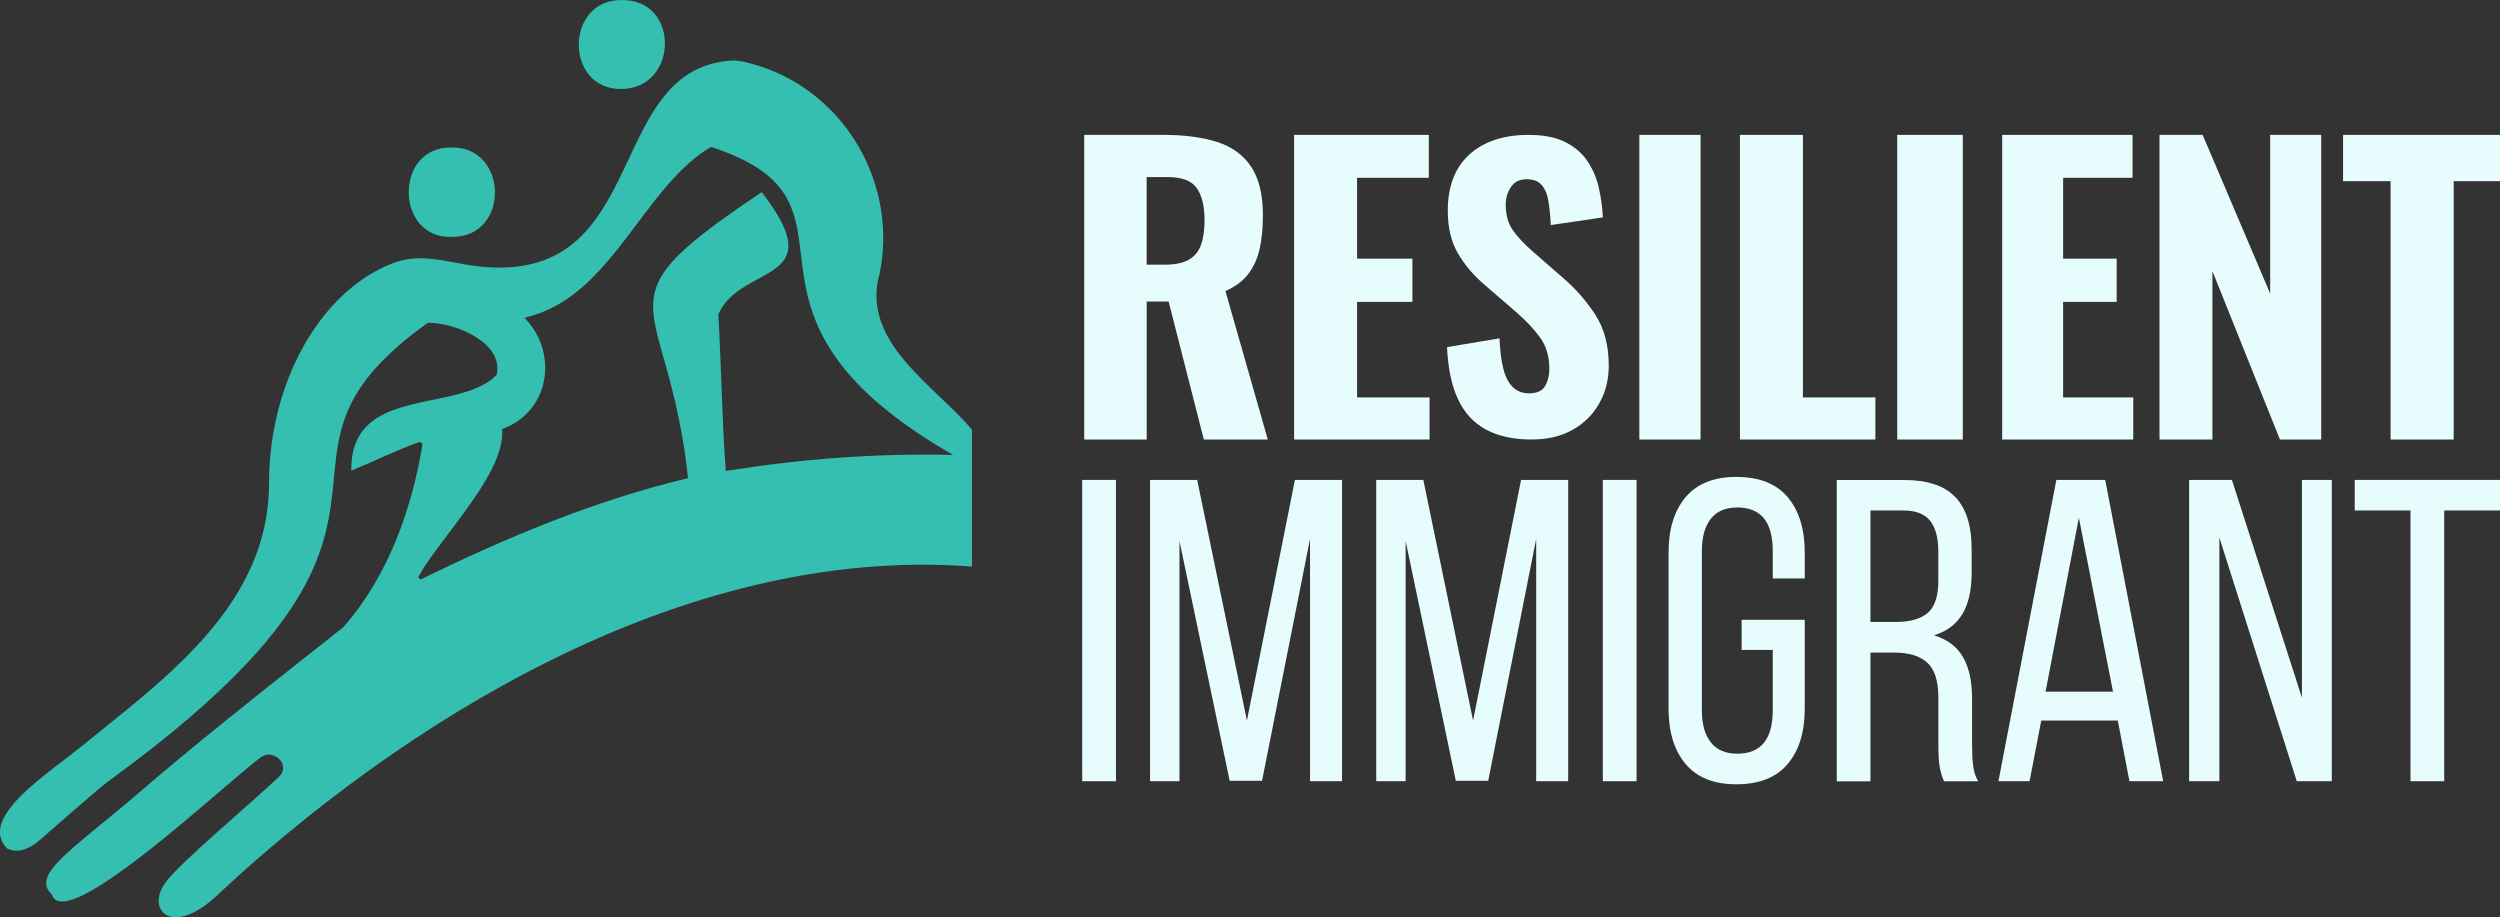
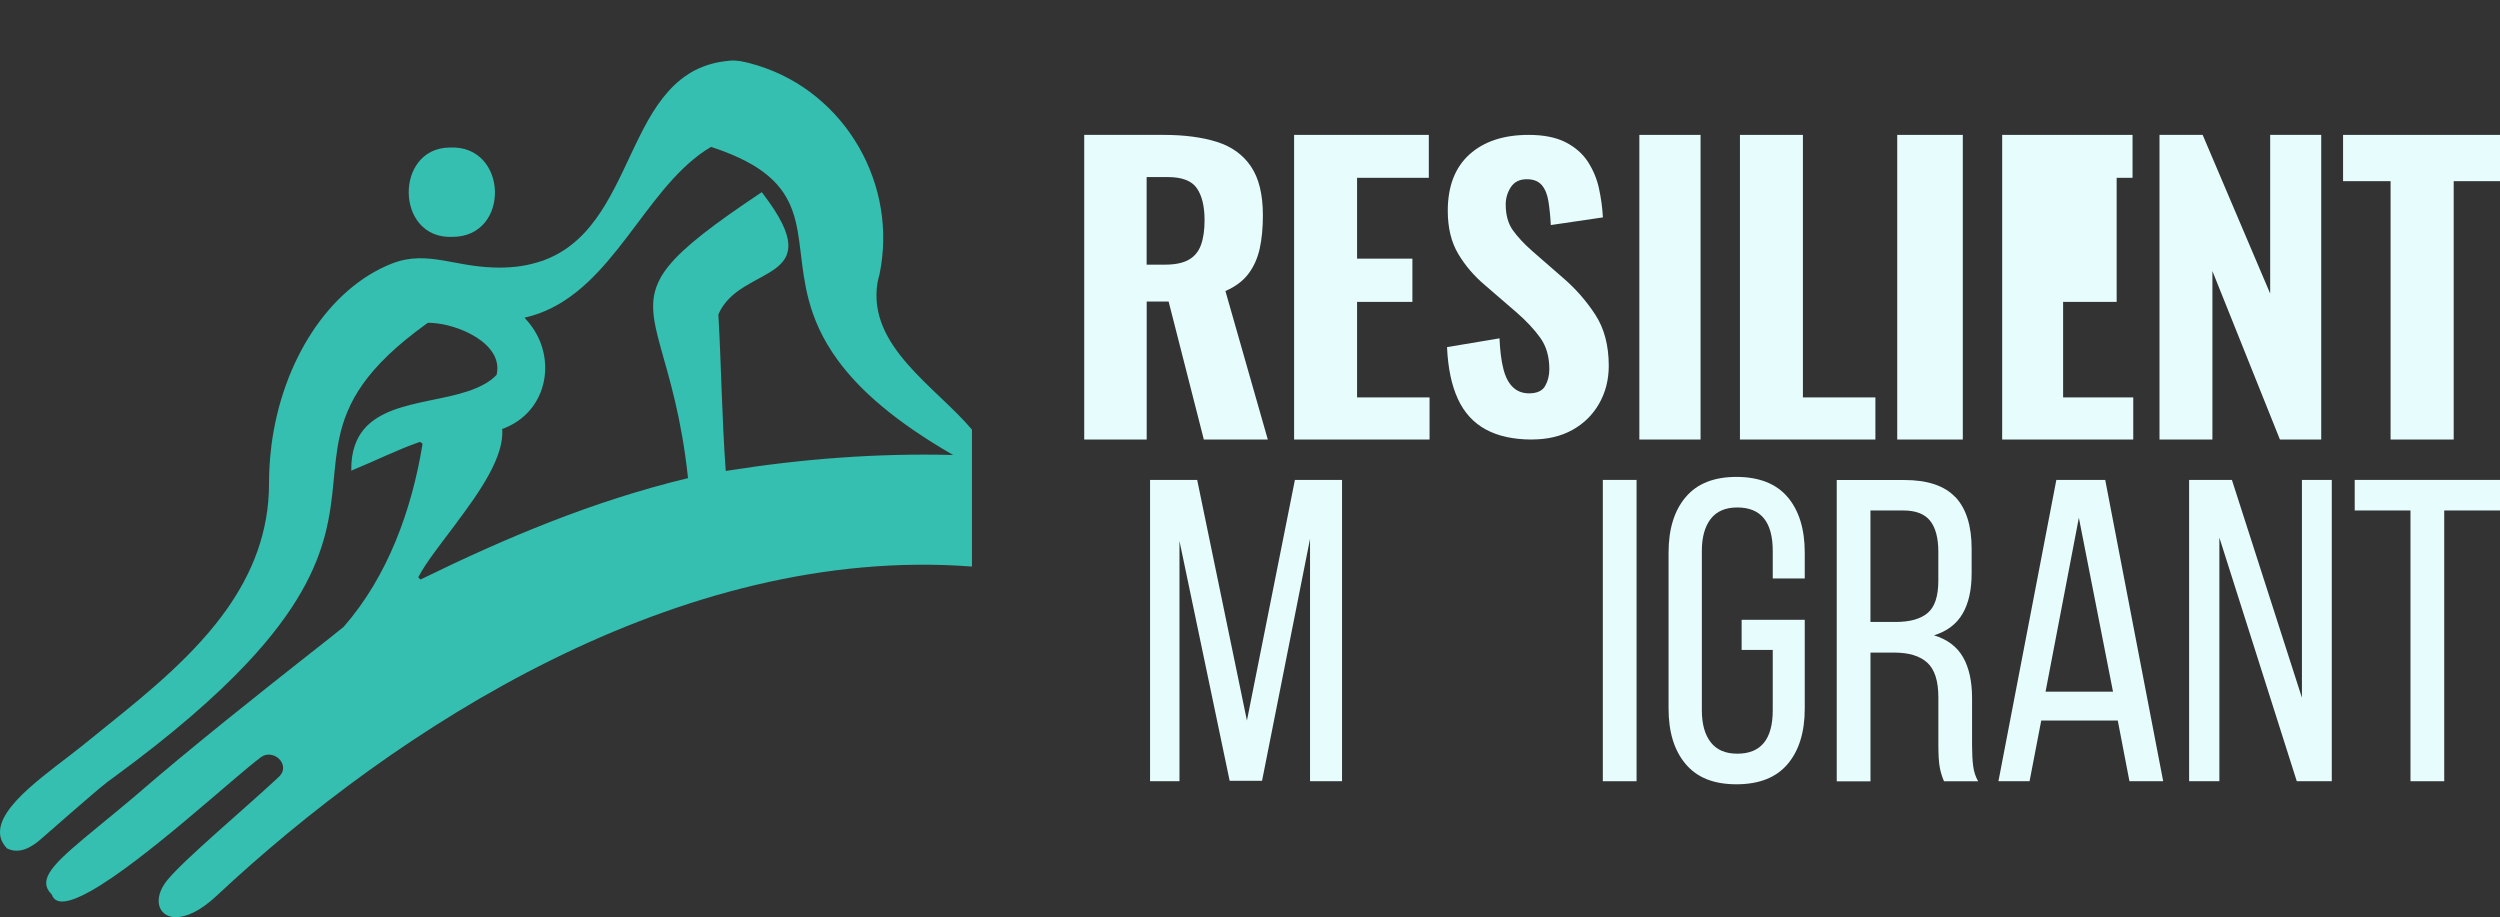
<svg xmlns="http://www.w3.org/2000/svg" width="139" height="51" viewBox="0 0 139 51" fill="none">
  <rect x="0" y="0" width="139" height="51" fill="#333333" stroke="none" />
  <g clip-path="url(#clip0_5186_3664)">
-     <path d="M62.048 43.436H60.172V26.683H62.048V43.436Z" fill="#E7FCFC" />
    <path d="M68.369 43.412L65.579 30.08V43.436H63.943V26.683H66.563L69.329 40.063L71.997 26.683H74.617V43.436H72.838V29.962L70.17 43.412H68.367H68.369Z" fill="#E7FCFC" />
-     <path d="M80.943 43.412L78.153 30.08V43.436H76.518V26.683H79.137L81.903 40.063L84.572 26.683H87.191V43.436H85.412V29.962L82.744 43.412H80.941H80.943Z" fill="#E7FCFC" />
    <path d="M90.993 43.436H89.117V26.683H90.993V43.436Z" fill="#E7FCFC" />
    <path d="M99.394 27.639C100.026 28.389 100.344 29.417 100.344 30.726V32.163H98.565V30.632C98.565 29.02 97.907 28.215 96.594 28.215C95.936 28.215 95.445 28.428 95.117 28.849C94.789 29.272 94.623 29.865 94.623 30.632V39.487C94.623 40.255 94.786 40.847 95.117 41.271C95.445 41.694 95.938 41.905 96.594 41.905C97.909 41.905 98.565 41.099 98.565 39.487V36.136H96.835V34.462H100.344V39.393C100.344 40.702 100.028 41.73 99.394 42.48C98.76 43.231 97.812 43.606 96.546 43.606C95.279 43.606 94.354 43.231 93.722 42.48C93.087 41.73 92.772 40.702 92.772 39.393V30.729C92.772 29.42 93.087 28.391 93.722 27.641C94.354 26.891 95.296 26.516 96.546 26.516C97.795 26.516 98.762 26.891 99.394 27.641V27.639Z" fill="#E7FCFC" />
    <path d="M108.721 27.639C109.322 28.278 109.623 29.233 109.623 30.511V31.876C109.623 32.802 109.455 33.55 109.117 34.126C108.78 34.702 108.252 35.099 107.53 35.324C108.267 35.546 108.804 35.95 109.142 36.533C109.477 37.116 109.647 37.879 109.647 38.82V41.428C109.647 41.89 109.667 42.277 109.708 42.59C109.747 42.902 109.839 43.185 109.985 43.439H108.087C107.975 43.185 107.895 42.916 107.846 42.638C107.798 42.36 107.773 41.948 107.773 41.406V38.774C107.773 37.864 107.569 37.223 107.161 36.848C106.753 36.473 106.14 36.284 105.321 36.284H103.999V43.441H102.123V26.688H105.873C107.171 26.688 108.121 27.007 108.721 27.646V27.639ZM107.183 34.077C107.577 33.743 107.771 33.143 107.771 32.282V30.678C107.771 29.911 107.618 29.337 107.314 28.955C107.01 28.573 106.512 28.382 105.824 28.382H103.997V34.581H105.392C106.194 34.581 106.789 34.414 107.183 34.077Z" fill="#E7FCFC" />
    <path d="M112.844 43.436H111.113L114.333 26.683H117.05L120.273 43.436H118.397L117.748 40.061H113.493L112.844 43.436ZM117.483 38.457L115.585 28.788L113.733 38.457H117.483Z" fill="#E7FCFC" />
    <path d="M121.715 43.436V26.683H124.094L127.987 38.793V26.683H129.647V43.436H127.701L123.397 29.889V43.436H121.715Z" fill="#E7FCFC" />
    <path d="M134.023 28.382H130.922V26.683H139V28.382H135.899V43.436H134.023V28.382Z" fill="#E7FCFC" />
    <path d="M60.283 24.438V7.5H64.702C65.853 7.5 66.837 7.631 67.66 7.889C68.481 8.147 69.112 8.603 69.555 9.258C69.998 9.913 70.217 10.82 70.217 11.977C70.217 12.675 70.157 13.292 70.039 13.827C69.919 14.365 69.708 14.832 69.408 15.229C69.107 15.625 68.68 15.943 68.133 16.18L70.49 24.438H66.933L64.975 16.764H63.756V24.438H60.283ZM63.756 14.715H64.765C65.325 14.715 65.768 14.626 66.091 14.444C66.413 14.262 66.641 13.987 66.775 13.618C66.908 13.248 66.974 12.792 66.974 12.249C66.974 11.469 66.829 10.872 66.542 10.461C66.255 10.051 65.719 9.845 64.931 9.845H63.753V14.718L63.756 14.715Z" fill="#E7FCFC" />
    <path d="M71.952 24.438V7.5H79.442V9.886H75.453V14.381H78.529V16.785H75.453V22.096H79.483V24.438H71.949H71.952Z" fill="#E7FCFC" />
    <path d="M85.177 24.438C84.15 24.438 83.294 24.25 82.609 23.878C81.925 23.506 81.408 22.941 81.06 22.185C80.71 21.43 80.507 20.471 80.455 19.3L83.373 18.811C83.4 19.49 83.472 20.058 83.589 20.514C83.704 20.971 83.885 21.31 84.123 21.533C84.361 21.759 84.66 21.87 85.015 21.87C85.453 21.87 85.752 21.734 85.908 21.463C86.064 21.191 86.143 20.878 86.143 20.525C86.143 19.832 85.976 19.251 85.639 18.781C85.303 18.311 84.862 17.841 84.315 17.366L82.59 15.877C81.974 15.361 81.471 14.776 81.082 14.124C80.691 13.472 80.496 12.671 80.496 11.72C80.496 10.361 80.896 9.318 81.698 8.59C82.5 7.865 83.597 7.5 84.993 7.5C85.828 7.5 86.513 7.636 87.046 7.908C87.58 8.18 87.994 8.544 88.289 8.997C88.582 9.454 88.79 9.948 88.905 10.486C89.02 11.024 89.094 11.557 89.121 12.087L86.225 12.513C86.198 12.011 86.154 11.568 86.091 11.187C86.031 10.807 85.908 10.508 85.722 10.291C85.535 10.073 85.259 9.965 84.889 9.965C84.493 9.965 84.197 10.111 84.005 10.402C83.814 10.696 83.718 11.016 83.718 11.369C83.718 11.954 83.852 12.432 84.118 12.807C84.386 13.181 84.75 13.57 85.215 13.978L86.899 15.445C87.597 16.042 88.196 16.727 88.697 17.493C89.198 18.262 89.447 19.21 89.447 20.338C89.447 21.112 89.269 21.813 88.913 22.438C88.558 23.063 88.062 23.552 87.424 23.905C86.787 24.258 86.036 24.435 85.174 24.435L85.177 24.438Z" fill="#E7FCFC" />
    <path d="M91.148 24.438V7.5H94.551V24.438H91.148Z" fill="#E7FCFC" />
    <path d="M96.741 24.438V7.5H100.242V22.096H104.272V24.438H96.738H96.741Z" fill="#E7FCFC" />
    <path d="M105.486 24.438V7.5H109.132V24.438H105.486Z" fill="#E7FCFC" />
-     <path d="M111.321 24.438V7.5H118.569V9.886H114.709V14.381H117.686V16.785H114.709V22.096H118.609V24.438H111.318H111.321Z" fill="#E7FCFC" />
+     <path d="M111.321 24.438V7.5H118.569V9.886H114.709H117.686V16.785H114.709V22.096H118.609V24.438H111.318H111.321Z" fill="#E7FCFC" />
    <path d="M120.068 24.438V7.5H122.468L126.222 16.323V7.5H129.06V24.438H126.764L123.01 15.071V24.438H120.068Z" fill="#E7FCFC" />
    <path d="M132.916 24.438V10.073H130.275V7.5H139.024V10.073H136.425V24.438H132.916Z" fill="#E7FCFC" />
    <path d="M25.14 13.17C28.402 13.184 28.266 8.045 25.009 8.202C21.913 8.226 21.971 13.298 25.14 13.17Z" fill="#34BFB0" />
-     <path d="M34.528 4.948C37.727 4.943 37.834 -0.056 34.55 0.002C31.408 -0.012 31.379 4.963 34.528 4.948Z" fill="#34BFB0" />
    <path d="M48.782 15.742C48.806 15.589 48.858 15.439 48.894 15.287C48.926 15.132 48.952 14.972 48.981 14.818C49.03 14.508 49.064 14.198 49.086 13.883C49.127 13.267 49.11 12.647 49.037 12.035C48.965 11.428 48.836 10.832 48.656 10.247C48.476 9.671 48.245 9.107 47.968 8.57C47.689 8.033 47.363 7.522 46.996 7.043C46.627 6.562 46.211 6.114 45.761 5.71C45.309 5.301 44.816 4.931 44.291 4.614C43.759 4.29 43.195 4.019 42.609 3.804C42.308 3.692 42.004 3.598 41.696 3.518C41.346 3.429 40.983 3.341 40.617 3.37C40.247 3.402 39.865 3.462 39.511 3.564C39.195 3.654 38.891 3.775 38.604 3.925C38.492 3.983 38.386 4.045 38.283 4.113C38.281 4.113 38.276 4.121 38.276 4.121C38.121 4.217 37.968 4.324 37.827 4.44C37.584 4.636 37.36 4.854 37.151 5.088C36.94 5.325 36.745 5.577 36.563 5.838C36.376 6.109 36.203 6.39 36.04 6.676C35.875 6.971 35.715 7.271 35.564 7.576C35.408 7.885 35.26 8.2 35.112 8.51C34.964 8.827 34.815 9.146 34.662 9.461C34.514 9.777 34.358 10.09 34.196 10.404C34.038 10.711 33.87 11.016 33.695 11.314C33.518 11.607 33.333 11.897 33.131 12.171C32.934 12.441 32.721 12.705 32.492 12.95C32.264 13.194 32.016 13.421 31.751 13.627C31.481 13.838 31.194 14.024 30.89 14.181C30.655 14.302 30.414 14.409 30.161 14.501C30.159 14.501 30.154 14.501 30.147 14.503C30.047 14.537 29.943 14.568 29.838 14.6C29.479 14.704 29.109 14.781 28.732 14.825C28.285 14.876 27.84 14.89 27.391 14.871C26.876 14.849 26.356 14.789 25.848 14.701C25.43 14.629 25.029 14.544 24.633 14.481C23.699 14.324 22.795 14.261 21.799 14.65C18.277 16.032 15.679 20.09 15.084 24.818C15.084 24.832 15.082 24.849 15.082 24.864C14.999 25.524 14.958 26.199 14.958 26.881C14.958 29.591 14.02 31.878 12.603 33.884C10.855 36.354 8.376 38.404 6.009 40.303C5.55 40.676 5.095 41.041 4.651 41.401C2.855 42.858 -0.21 44.82 0.011 46.429C0.043 46.688 0.164 46.935 0.386 47.17C1.056 47.506 1.72 47.131 2.233 46.691C2.843 46.163 5.304 43.988 5.973 43.475C6.08 43.395 6.192 43.318 6.294 43.24C9.609 40.816 12.002 38.718 13.738 36.87C19.22 31.029 18.158 27.656 18.868 24.339C18.972 23.86 19.111 23.38 19.315 22.896C19.315 22.896 19.315 22.894 19.317 22.889C19.735 21.887 20.418 20.862 21.59 19.741C21.597 19.734 21.604 19.727 21.612 19.72C22.173 19.185 22.846 18.628 23.653 18.045C23.697 18.014 23.743 17.98 23.789 17.948C23.852 17.948 23.918 17.948 23.984 17.951C25.503 18.023 28.011 19.115 27.612 20.84C27.405 21.058 27.16 21.237 26.883 21.384C24.696 22.587 20.657 22.042 19.728 24.774C19.59 25.166 19.522 25.628 19.531 26.168C19.563 26.153 19.597 26.141 19.629 26.127C20.868 25.623 22.086 25.004 23.337 24.573C23.405 24.583 23.466 24.631 23.493 24.697C23.493 24.699 23.493 24.704 23.49 24.706C22.895 28.336 21.57 32.04 19.104 34.856C18.661 35.215 18.056 35.694 17.332 36.262C17.329 36.265 17.325 36.27 17.317 36.272C14.722 38.321 10.666 41.518 7.463 44.3C7.436 44.324 7.407 44.349 7.38 44.368C7.37 44.378 7.363 44.385 7.356 44.39C4.532 46.766 2.799 47.985 2.59 48.909C2.524 49.209 2.614 49.473 2.882 49.739C3.088 50.366 3.912 50.177 5.04 49.543C7.98 47.898 12.982 43.233 14.508 42.101C14.836 41.859 15.235 41.946 15.49 42.169C15.769 42.42 15.874 42.851 15.499 43.199C13.565 45.004 10.321 47.714 9.329 48.902C8.546 49.836 8.724 50.77 9.482 50.961C9.572 50.983 9.677 50.995 9.784 50.995C10.347 50.995 11.125 50.664 12.024 49.824C21.993 40.494 37.71 30.264 54.041 31.5V23.886C52.032 21.503 48.226 19.25 48.787 15.737L48.782 15.742ZM25.369 29.083C25.369 29.083 25.371 29.083 25.371 29.081C26.693 27.324 28.049 25.369 27.921 23.852C30.528 22.916 31.051 19.729 29.262 17.777C29.231 17.738 29.197 17.702 29.163 17.665C33.591 16.664 35.382 11.466 38.558 8.856C38.852 8.614 39.154 8.393 39.474 8.205C39.496 8.19 39.516 8.181 39.538 8.166C39.572 8.176 39.61 8.19 39.644 8.205C45.348 10.099 43.98 12.952 44.962 16.664C45.241 17.719 45.713 18.844 46.588 20.037C47.781 21.665 49.733 23.422 52.994 25.297C48.814 25.19 44.644 25.507 40.517 26.16C40.461 26.168 40.405 26.175 40.352 26.185C40.138 23.284 40.106 20.38 39.941 17.482C41.158 14.648 46.257 15.805 42.442 10.801C42.417 10.762 42.386 10.726 42.354 10.685C39.627 12.504 38.038 13.726 37.18 14.786C36.99 15.021 36.835 15.248 36.714 15.468C36.711 15.476 36.706 15.483 36.704 15.49C35.459 17.786 37.528 19.778 38.254 26.584C33.017 27.842 28.147 29.887 23.378 32.222L23.371 32.214C23.313 32.159 23.313 32.156 23.255 32.098C23.663 31.3 24.511 30.238 25.371 29.088L25.369 29.083Z" fill="#34BFB0" />
  </g>
  <defs>
    <clipPath id="clip0_5186_3664">
      <rect width="139" height="51" fill="white" />
    </clipPath>
  </defs>
</svg>